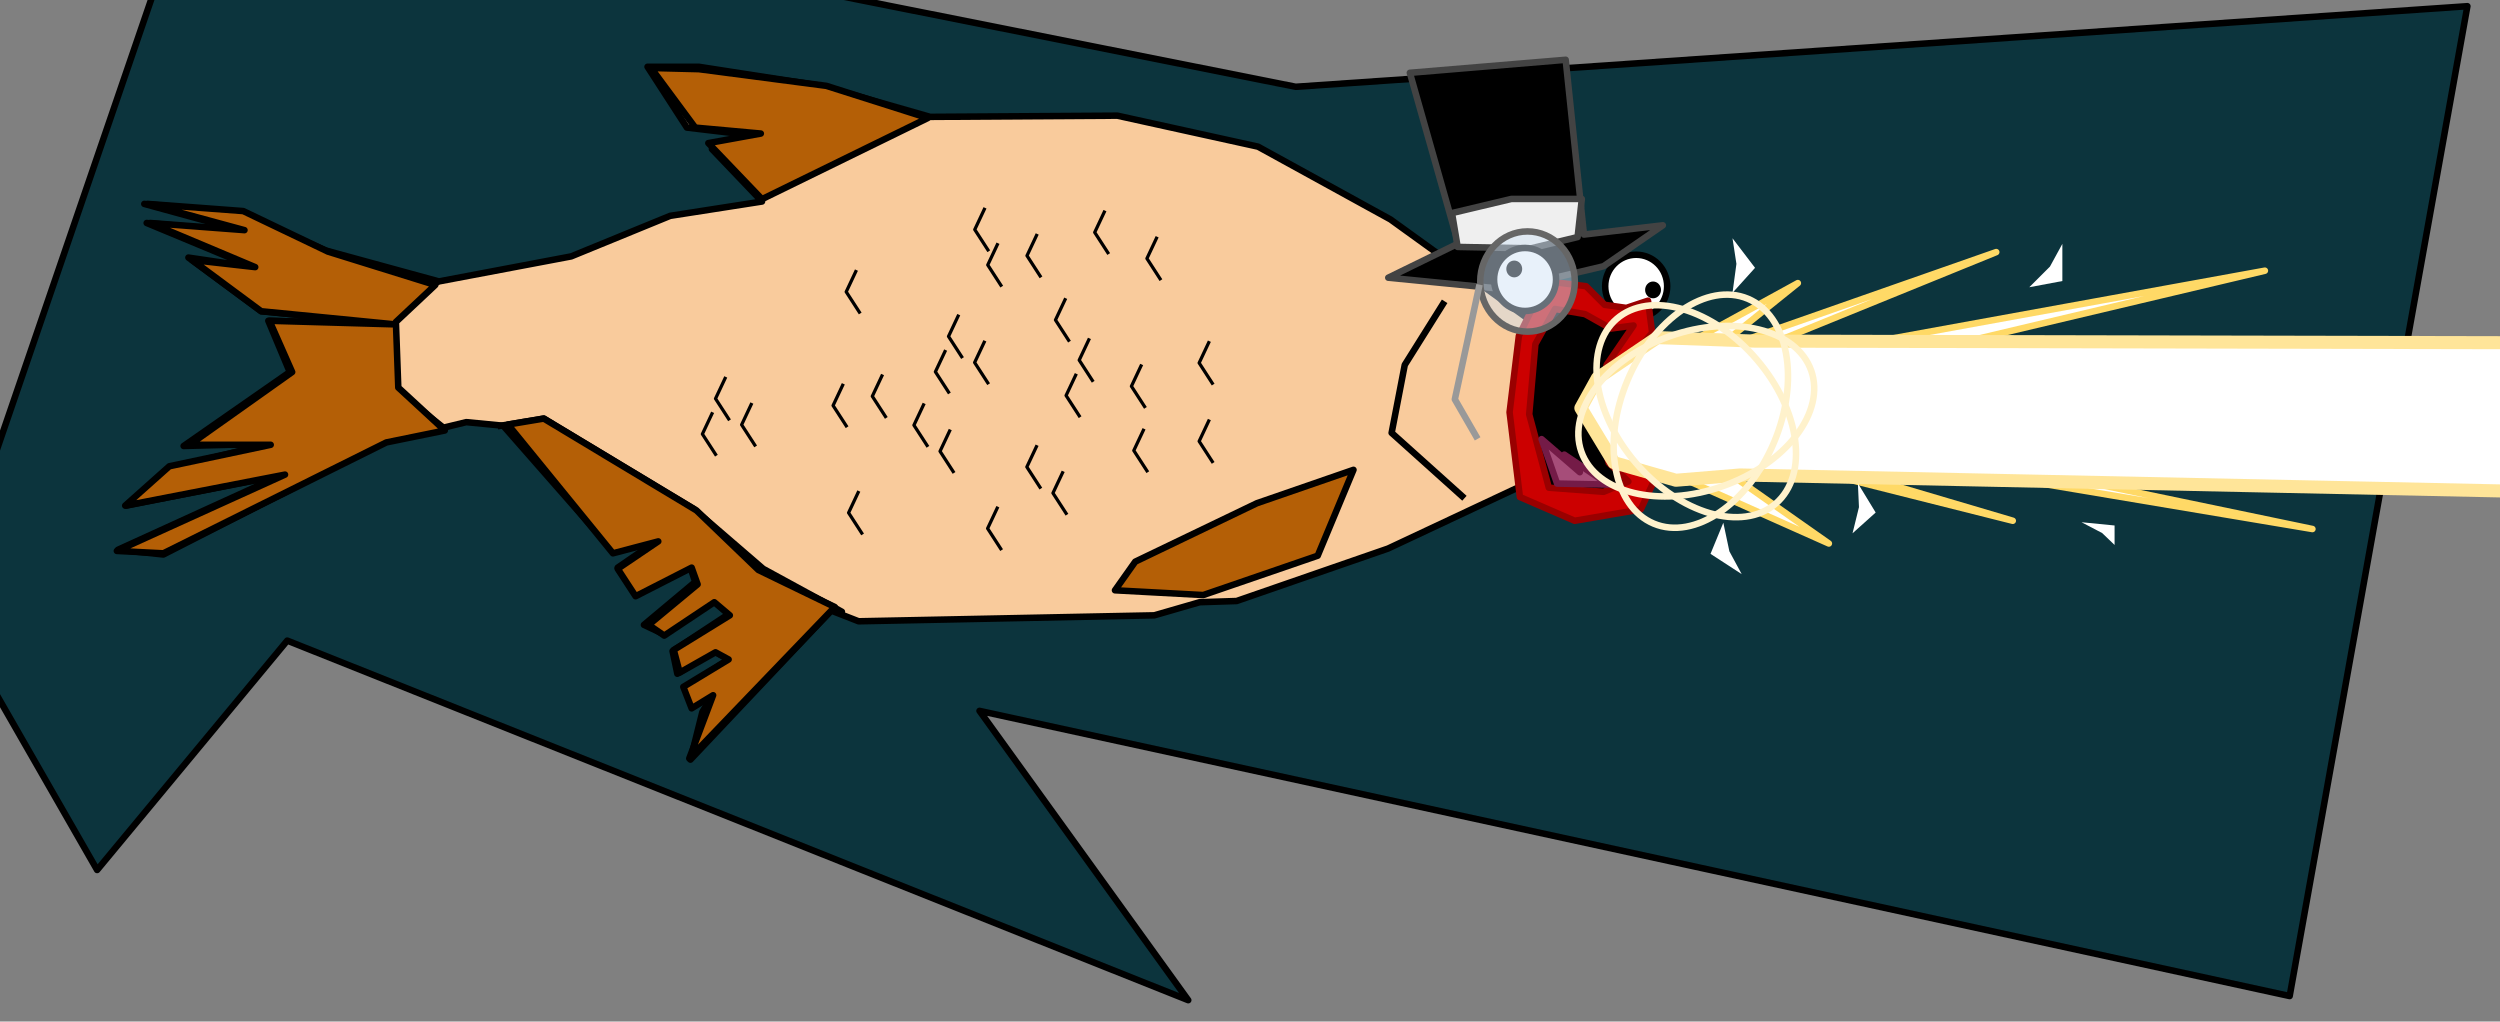
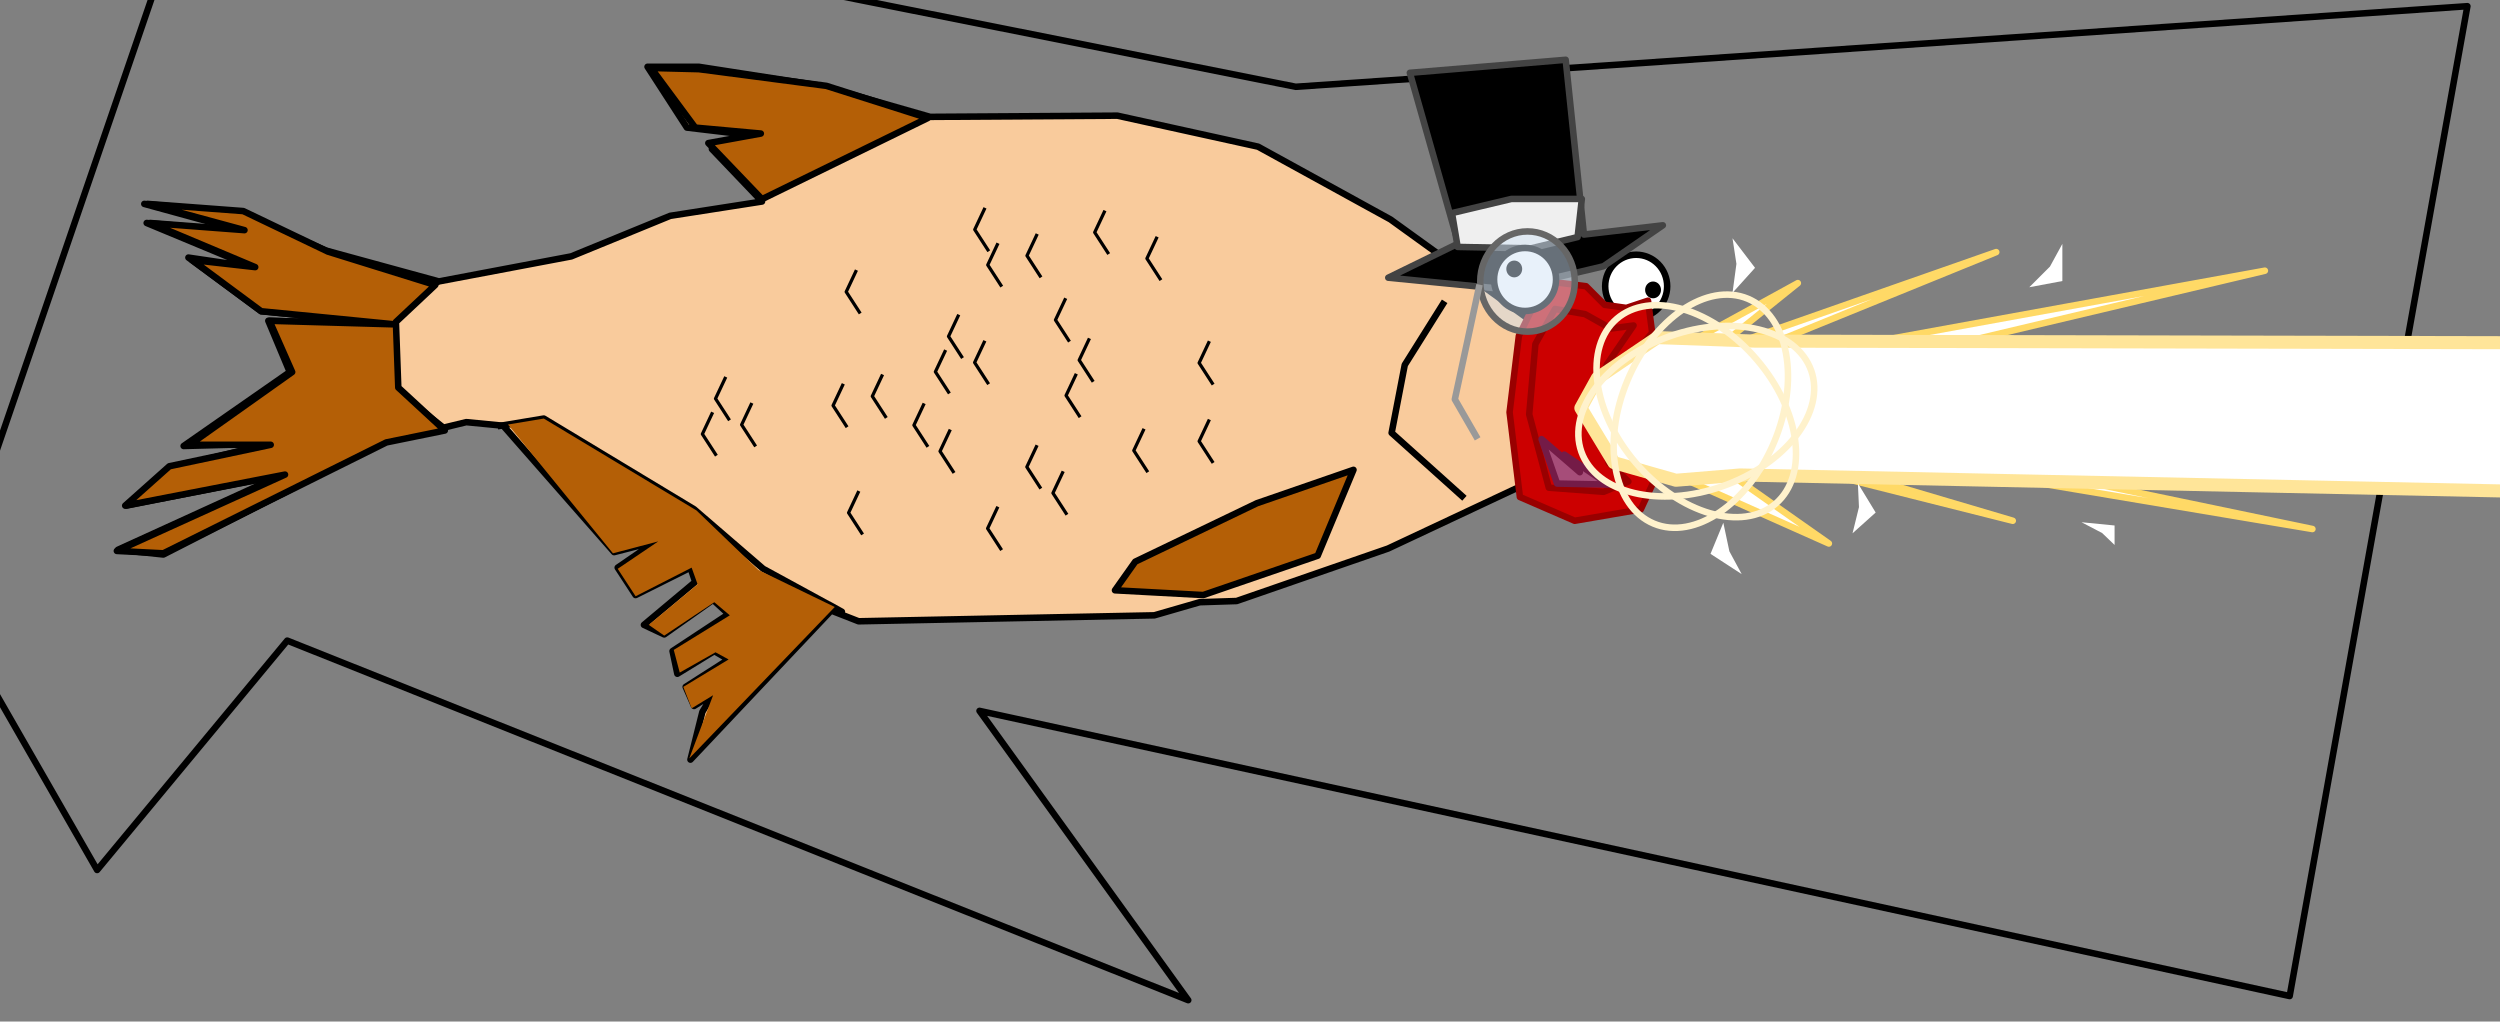
<svg xmlns="http://www.w3.org/2000/svg" version="1.1" viewBox="0.0 0.0 766.0 313.0" fill="none" stroke="none" stroke-linecap="square" stroke-miterlimit="10">
  <rect x="0.0" y="0.0" width="766.0" height="313.0" fill="#808080" stroke="none" />
  <clipPath id="p.0">
    <path d="m0 0l766.0 0l0 313.0l-766.0 0l0 -313.0z" clip-rule="nonzero" />
  </clipPath>
  <g clip-path="url(#p.0)">
    <path fill="#000000" fill-opacity="0.0" d="m0 0l766.136 0l0 313.42l-766.136 0z" fill-rule="nonzero" />
-     <path fill="#0c343d" d="m60.152 -40.522l336.845 67.115l359.008 -24.693l-54.451 303.289l-401.43 -87.378l63.95 88.643l-276.063 -110.171l-58.252 70.281l-46.853 -81.677z" fill-rule="nonzero" />
    <path stroke="#000000" stroke-width="2.0" stroke-linejoin="round" stroke-linecap="butt" d="m60.152 -40.522l336.845 67.115l359.008 -24.693l-54.451 303.289l-401.43 -87.378l63.95 88.643l-276.063 -110.171l-58.252 70.281l-46.853 -81.677z" fill-rule="nonzero" />
    <path fill="#ffffff" d="m511.601 108.273l39.257 -21.528l-25.961 20.892l86.745 -30.391l-91.808 37.357l174.121 -31.659l-170.955 40.522l185.52 38.625l-192.486 -32.291l100.675 29.759l-103.207 -25.961l46.856 32.927l-58.252 -25.961z" fill-rule="nonzero" />
    <path stroke="#ffd966" stroke-width="2.0" stroke-linejoin="round" stroke-linecap="butt" d="m511.601 108.273l39.257 -21.528l-25.961 20.892l86.745 -30.391l-91.808 37.357l174.121 -31.659l-170.955 40.522l185.52 38.625l-192.486 -32.291l100.675 29.759l-103.207 -25.961l46.856 32.927l-58.252 -25.961z" fill-rule="nonzero" />
    <path fill="#ffffff" d="m491.827 87.703l0 0c0 -5.332 4.252 -9.654 9.496 -9.654l0 0c2.518 0 4.934 1.017 6.715 2.827c1.781 1.81 2.781 4.266 2.781 6.826l0 0c0 5.332 -4.252 9.654 -9.496 9.654l0 0c-5.245 0 -9.496 -4.322 -9.496 -9.654z" fill-rule="nonzero" />
    <path stroke="#000000" stroke-width="2.0" stroke-linejoin="round" stroke-linecap="butt" d="m491.827 87.703l0 0c0 -5.332 4.252 -9.654 9.496 -9.654l0 0c2.518 0 4.934 1.017 6.715 2.827c1.781 1.81 2.781 4.266 2.781 6.826l0 0c0 5.332 -4.252 9.654 -9.496 9.654l0 0c-5.245 0 -9.496 -4.322 -9.496 -9.654z" fill-rule="nonzero" />
    <path fill="#ffffff" d="m467.32 116.732l0 0c0 -4.94 3.187 -8.945 7.118 -8.945l0 0c1.888 0 3.698 0.942 5.033 2.62c1.335 1.677 2.085 3.953 2.085 6.325l0 0c0 4.94 -3.187 8.945 -7.118 8.945l0 0c-3.931 0 -7.118 -4.005 -7.118 -8.945z" fill-rule="nonzero" />
    <path stroke="#000000" stroke-width="2.0" stroke-linejoin="round" stroke-linecap="butt" d="m467.32 116.732l0 0c0 -4.94 3.187 -8.945 7.118 -8.945l0 0c1.888 0 3.698 0.942 5.033 2.62c1.335 1.677 2.085 3.953 2.085 6.325l0 0c0 4.94 -3.187 8.945 -7.118 8.945l0 0c-3.931 0 -7.118 -4.005 -7.118 -8.945z" fill-rule="nonzero" />
    <path fill="#000000" d="m473.895 118.201l0 0c0 -2.322 1.551 -4.205 3.465 -4.205l0 0c0.919 0 1.8 0.443 2.45 1.232c0.65 0.789 1.015 1.858 1.015 2.973l0 0c0 2.322 -1.551 4.205 -3.465 4.205l0 0c-1.913 0 -3.465 -1.883 -3.465 -4.205z" fill-rule="nonzero" />
    <path stroke="#000000" stroke-width="2.0" stroke-linejoin="round" stroke-linecap="butt" d="m473.895 118.201l0 0c0 -2.322 1.551 -4.205 3.465 -4.205l0 0c0.919 0 1.8 0.443 2.45 1.232c0.65 0.789 1.015 1.858 1.015 2.973l0 0c0 2.322 -1.551 4.205 -3.465 4.205l0 0c-1.913 0 -3.465 -1.883 -3.465 -4.205z" fill-rule="nonzero" />
    <path fill="#f9cb9c" d="m495.089 126.055l-19.732 21.559l-8.037 0.73l-42.018 19.73l-46.404 16.076l-11.325 0.367l-13.885 4.018l-90.614 1.827l-8.404 -3.289l-43.115 45.672l3.654 -14.614l3.289 -5.48l-5.845 3.654l-2.559 -5.845l13.155 -8.404l-4.386 -2.559l-11.325 6.942l-1.462 -6.942l17.173 -11.325l-4.751 -4.386l-14.979 10.596l-6.213 -2.921l15.711 -13.155l-1.462 -4.383l-16.806 8.402l-5.483 -8.402l11.693 -8.039l-12.787 3.289l-33.982 -38.73l-11.325 -1.097l-25.577 6.213l-67.228 34.344l-13.885 -1.462l50.423 -23.018l-47.866 9.501l12.79 -11.328l31.055 -7.672l-26.307 0.73l32.52 -22.654l-6.577 -15.711l38.73 1.097l-40.921 -4.018l-22.289 -16.444l19.73 2.924l-32.517 -13.52l29.961 2.559l-30.693 -8.404l28.866 2.556l26.672 11.693l34.711 9.499l40.556 -7.672l30.328 -12.423l28.134 -4.386l-15.346 -16.076l13.885 -4.018l-21.556 -2.559l-12.058 -18.633l15.711 0l37.633 5.845l33.249 9.501l57.365 -0.367l43.115 9.501l40.556 22.289l48.596 35.076l11.325 3.654z" fill-rule="nonzero" />
    <path stroke="#000000" stroke-width="2.0" stroke-linejoin="round" stroke-linecap="butt" d="m495.089 126.055l-19.732 21.559l-8.037 0.73l-42.018 19.73l-46.404 16.076l-11.325 0.367l-13.885 4.018l-90.614 1.827l-8.404 -3.289l-43.115 45.672l3.654 -14.614l3.289 -5.48l-5.845 3.654l-2.559 -5.845l13.155 -8.404l-4.386 -2.559l-11.325 6.942l-1.462 -6.942l17.173 -11.325l-4.751 -4.386l-14.979 10.596l-6.213 -2.921l15.711 -13.155l-1.462 -4.383l-16.806 8.402l-5.483 -8.402l11.693 -8.039l-12.787 3.289l-33.982 -38.73l-11.325 -1.097l-25.577 6.213l-67.228 34.344l-13.885 -1.462l50.423 -23.018l-47.866 9.501l12.79 -11.328l31.055 -7.672l-26.307 0.73l32.52 -22.654l-6.577 -15.711l38.73 1.097l-40.921 -4.018l-22.289 -16.444l19.73 2.924l-32.517 -13.52l29.961 2.559l-30.693 -8.404l28.866 2.556l26.672 11.693l34.711 9.499l40.556 -7.672l30.328 -12.423l28.134 -4.386l-15.346 -16.076l13.885 -4.018l-21.556 -2.559l-12.058 -18.633l15.711 0l37.633 5.845l33.249 9.501l57.365 -0.367l43.115 9.501l40.556 22.289l48.596 35.076l11.325 3.654z" fill-rule="nonzero" />
    <path fill="#b45f06" d="m414.706 143.958l-29.596 10.231l-37.27 17.906l-6.21 8.769l27.037 1.459l35.076 -12.055z" fill-rule="nonzero" />
    <path stroke="#000000" stroke-width="2.0" stroke-linejoin="round" stroke-linecap="butt" d="m414.706 143.958l-29.596 10.231l-37.27 17.906l-6.21 8.769l27.037 1.459l35.076 -12.055z" fill-rule="nonzero" />
    <path fill="#000000" fill-opacity="0.0" d="m133.73 86.596l-14.252 11.325l1.097 20.827l14.982 12.058" fill-rule="nonzero" />
    <path stroke="#000000" stroke-width="2.0" stroke-linejoin="round" stroke-linecap="butt" d="m133.73 86.596l-14.252 11.325l1.097 20.827l14.982 12.058" fill-rule="nonzero" />
    <path fill="#000000" fill-opacity="0.0" d="m153.459 130.441l13.152 -2.194l46.039 27.769l21.192 18.27l24.115 13.152l-3.289 -1.827" fill-rule="nonzero" />
    <path stroke="#000000" stroke-width="2.0" stroke-linejoin="round" stroke-linecap="butt" d="m153.459 130.441l13.152 -2.194l46.039 27.769l21.192 18.27l24.115 13.152l-3.289 -1.827" fill-rule="nonzero" />
    <path fill="#b45f06" d="m133.362 87.325l-12.058 11.328l0.732 20.094l14.249 13.155l-17.903 3.654l-68.325 33.979l-14.249 -0.73l51.517 -23.386l-48.961 9.501l13.52 -12.058l31.058 -6.577l-24.848 0l31.423 -22.289l-6.942 -15.711l38.365 1.097l-40.921 -4.018l-21.192 -15.711l19.365 2.192l-32.155 -13.52l28.866 2.192l-29.596 -8.037l29.231 2.192l25.942 12.423z" fill-rule="nonzero" />
    <path stroke="#000000" stroke-width="2.0" stroke-linejoin="round" stroke-linecap="butt" d="m133.362 87.325l-12.058 11.328l0.732 20.094l14.249 13.155l-17.903 3.654l-68.325 33.979l-14.249 -0.73l51.517 -23.386l-48.961 9.501l13.52 -12.058l31.058 -6.577l-24.848 0l31.423 -22.289l-6.942 -15.711l38.365 1.097l-40.921 -4.018l-21.192 -15.711l19.365 2.192l-32.155 -13.52l28.866 2.192l-29.596 -8.037l29.231 2.192l25.942 12.423z" fill-rule="nonzero" />
    <path fill="#b45f06" d="m155.651 130.076l10.961 -1.829l46.769 28.136l19.0 18.268l23.386 11.328l-44.577 46.402l7.307 -19.365l-6.577 4.018l-2.556 -6.575l13.885 -8.404l-4.018 -2.194l-10.963 6.213l-1.827 -6.942l17.173 -10.596l-4.751 -4.018l-15.344 10.231l-4.751 -3.289l14.979 -12.423l-1.827 -5.115l-17.171 8.769l-5.483 -8.404l12.425 -8.404l-13.885 3.654z" fill-rule="nonzero" />
-     <path stroke="#000000" stroke-width="2.0" stroke-linejoin="round" stroke-linecap="butt" d="m155.651 130.076l10.961 -1.829l46.769 28.136l19.0 18.268l23.386 11.328l-44.577 46.402l7.307 -19.365l-6.577 4.018l-2.556 -6.575l13.885 -8.404l-4.018 -2.194l-10.963 6.213l-1.827 -6.942l17.173 -10.596l-4.751 -4.018l-15.344 10.231l-4.751 -3.289l14.979 -12.423l-1.827 -5.115l-17.171 8.769l-5.483 -8.404l12.425 -8.404l-13.885 3.654z" fill-rule="nonzero" />
    <path fill="#b45f06" d="m233.478 61.018l50.787 -24.845l-31.058 -9.866l-39.094 -5.115l-14.617 -0.365l13.52 18.268l20.097 1.827l-16.079 2.924z" fill-rule="nonzero" />
    <path stroke="#000000" stroke-width="2.0" stroke-linejoin="round" stroke-linecap="butt" d="m233.478 61.018l50.787 -24.845l-31.058 -9.866l-39.094 -5.115l-14.617 -0.365l13.52 18.268l20.097 1.827l-16.079 2.924z" fill-rule="nonzero" />
    <path fill="#000000" fill-opacity="0.0" d="m442.108 93.171l-11.69 18.635l-4.021 20.827l21.559 19.365" fill-rule="nonzero" />
    <path stroke="#000000" stroke-width="2.0" stroke-linejoin="round" stroke-linecap="butt" d="m442.108 93.171l-11.69 18.635l-4.021 20.827l21.559 19.365" fill-rule="nonzero" />
    <path fill="#000000" fill-opacity="0.0" d="m333.591 104.134l-2.924 6.21l4.021 6.213" fill-rule="nonzero" />
    <path stroke="#000000" stroke-width="1.0" stroke-linejoin="round" stroke-linecap="butt" d="m333.591 104.134l-2.924 6.21l4.021 6.213" fill-rule="nonzero" />
    <path fill="#000000" fill-opacity="0.0" d="m349.591 112.134l-2.924 6.21l4.021 6.213" fill-rule="nonzero" />
-     <path stroke="#000000" stroke-width="1.0" stroke-linejoin="round" stroke-linecap="butt" d="m349.591 112.134l-2.924 6.21l4.021 6.213" fill-rule="nonzero" />
    <path fill="#000000" fill-opacity="0.0" d="m329.57 114.976l-2.924 6.21l4.021 6.213" fill-rule="nonzero" />
    <path stroke="#000000" stroke-width="1.0" stroke-linejoin="round" stroke-linecap="butt" d="m329.57 114.976l-2.924 6.21l4.021 6.213" fill-rule="nonzero" />
    <path fill="#000000" fill-opacity="0.0" d="m370.341 104.992l-2.924 6.21l4.021 6.213" fill-rule="nonzero" />
    <path stroke="#000000" stroke-width="1.0" stroke-linejoin="round" stroke-linecap="butt" d="m370.341 104.992l-2.924 6.21l4.021 6.213" fill-rule="nonzero" />
    <path fill="#000000" fill-opacity="0.0" d="m370.341 128.992l-2.924 6.21l4.021 6.213" fill-rule="nonzero" />
    <path stroke="#000000" stroke-width="1.0" stroke-linejoin="round" stroke-linecap="butt" d="m370.341 128.992l-2.924 6.21l4.021 6.213" fill-rule="nonzero" />
    <path fill="#000000" fill-opacity="0.0" d="m350.32 131.835l-2.924 6.21l4.021 6.213" fill-rule="nonzero" />
    <path stroke="#000000" stroke-width="1.0" stroke-linejoin="round" stroke-linecap="butt" d="m350.32 131.835l-2.924 6.21l4.021 6.213" fill-rule="nonzero" />
    <path fill="#000000" fill-opacity="0.0" d="m317.549 136.866l-2.924 6.21l4.021 6.213" fill-rule="nonzero" />
    <path stroke="#000000" stroke-width="1.0" stroke-linejoin="round" stroke-linecap="butt" d="m317.549 136.866l-2.924 6.21l4.021 6.213" fill-rule="nonzero" />
    <path fill="#000000" fill-opacity="0.0" d="m325.549 144.866l-2.924 6.21l4.021 6.213" fill-rule="nonzero" />
    <path stroke="#000000" stroke-width="1.0" stroke-linejoin="round" stroke-linecap="butt" d="m325.549 144.866l-2.924 6.21l4.021 6.213" fill-rule="nonzero" />
    <path fill="#000000" fill-opacity="0.0" d="m305.528 155.709l-2.924 6.21l4.021 6.213" fill-rule="nonzero" />
    <path stroke="#000000" stroke-width="1.0" stroke-linejoin="round" stroke-linecap="butt" d="m305.528 155.709l-2.924 6.21l4.021 6.213" fill-rule="nonzero" />
    <path fill="#000000" fill-opacity="0.0" d="m301.591 64.134l-2.924 6.21l4.021 6.213" fill-rule="nonzero" />
    <path stroke="#000000" stroke-width="1.0" stroke-linejoin="round" stroke-linecap="butt" d="m301.591 64.134l-2.924 6.21l4.021 6.213" fill-rule="nonzero" />
    <path fill="#000000" fill-opacity="0.0" d="m317.591 72.134l-2.924 6.21l4.021 6.213" fill-rule="nonzero" />
    <path stroke="#000000" stroke-width="1.0" stroke-linejoin="round" stroke-linecap="butt" d="m317.591 72.134l-2.924 6.21l4.021 6.213" fill-rule="nonzero" />
-     <path fill="#000000" fill-opacity="0.0" d="m305.57 74.976l-2.924 6.21l4.021 6.213" fill-rule="nonzero" />
+     <path fill="#000000" fill-opacity="0.0" d="m305.57 74.976l-2.924 6.21" fill-rule="nonzero" />
    <path stroke="#000000" stroke-width="1.0" stroke-linejoin="round" stroke-linecap="butt" d="m305.57 74.976l-2.924 6.21l4.021 6.213" fill-rule="nonzero" />
    <path fill="#000000" fill-opacity="0.0" d="m338.341 64.992l-2.924 6.21l4.021 6.213" fill-rule="nonzero" />
    <path stroke="#000000" stroke-width="1.0" stroke-linejoin="round" stroke-linecap="butt" d="m338.341 64.992l-2.924 6.21l4.021 6.213" fill-rule="nonzero" />
    <path fill="#000000" fill-opacity="0.0" d="m354.341 72.992l-2.924 6.21l4.021 6.213" fill-rule="nonzero" />
    <path stroke="#000000" stroke-width="1.0" stroke-linejoin="round" stroke-linecap="butt" d="m354.341 72.992l-2.924 6.21l4.021 6.213" fill-rule="nonzero" />
    <path fill="#000000" fill-opacity="0.0" d="m326.32 91.835l-2.924 6.21l4.021 6.213" fill-rule="nonzero" />
    <path stroke="#000000" stroke-width="1.0" stroke-linejoin="round" stroke-linecap="butt" d="m326.32 91.835l-2.924 6.21l4.021 6.213" fill-rule="nonzero" />
    <path fill="#000000" fill-opacity="0.0" d="m293.549 96.866l-2.924 6.21l4.021 6.213" fill-rule="nonzero" />
    <path stroke="#000000" stroke-width="1.0" stroke-linejoin="round" stroke-linecap="butt" d="m293.549 96.866l-2.924 6.21l4.021 6.213" fill-rule="nonzero" />
    <path fill="#000000" fill-opacity="0.0" d="m301.549 104.866l-2.924 6.21l4.021 6.213" fill-rule="nonzero" />
    <path stroke="#000000" stroke-width="1.0" stroke-linejoin="round" stroke-linecap="butt" d="m301.549 104.866l-2.924 6.21l4.021 6.213" fill-rule="nonzero" />
    <path fill="#000000" fill-opacity="0.0" d="m289.528 107.709l-2.924 6.21l4.021 6.213" fill-rule="nonzero" />
    <path stroke="#000000" stroke-width="1.0" stroke-linejoin="round" stroke-linecap="butt" d="m289.528 107.709l-2.924 6.21l4.021 6.213" fill-rule="nonzero" />
    <path fill="#000000" fill-opacity="0.0" d="m262.201 83.205l-2.924 6.21l4.021 6.213" fill-rule="nonzero" />
    <path stroke="#000000" stroke-width="1.0" stroke-linejoin="round" stroke-linecap="butt" d="m262.201 83.205l-2.924 6.21l4.021 6.213" fill-rule="nonzero" />
    <path fill="#000000" fill-opacity="0.0" d="m270.201 115.205l-2.924 6.21l4.021 6.213" fill-rule="nonzero" />
    <path stroke="#000000" stroke-width="1.0" stroke-linejoin="round" stroke-linecap="butt" d="m270.201 115.205l-2.924 6.21l4.021 6.213" fill-rule="nonzero" />
    <path fill="#000000" fill-opacity="0.0" d="m258.18 118.047l-2.924 6.21l4.021 6.213" fill-rule="nonzero" />
    <path stroke="#000000" stroke-width="1.0" stroke-linejoin="round" stroke-linecap="butt" d="m258.18 118.047l-2.924 6.21l4.021 6.213" fill-rule="nonzero" />
    <path fill="#000000" fill-opacity="0.0" d="m282.951 124.063l-2.924 6.21l4.021 6.213" fill-rule="nonzero" />
    <path stroke="#000000" stroke-width="1.0" stroke-linejoin="round" stroke-linecap="butt" d="m282.951 124.063l-2.924 6.21l4.021 6.213" fill-rule="nonzero" />
    <path fill="#000000" fill-opacity="0.0" d="m290.951 132.063l-2.924 6.21l4.021 6.213" fill-rule="nonzero" />
    <path stroke="#000000" stroke-width="1.0" stroke-linejoin="round" stroke-linecap="butt" d="m290.951 132.063l-2.924 6.21l4.021 6.213" fill-rule="nonzero" />
    <path fill="#000000" fill-opacity="0.0" d="m262.93 150.906l-2.924 6.21l4.021 6.213" fill-rule="nonzero" />
    <path stroke="#000000" stroke-width="1.0" stroke-linejoin="round" stroke-linecap="butt" d="m262.93 150.906l-2.924 6.21l4.021 6.213" fill-rule="nonzero" />
    <path fill="#000000" fill-opacity="0.0" d="m222.159 115.937l-2.924 6.21l4.021 6.213" fill-rule="nonzero" />
    <path stroke="#000000" stroke-width="1.0" stroke-linejoin="round" stroke-linecap="butt" d="m222.159 115.937l-2.924 6.21l4.021 6.213" fill-rule="nonzero" />
    <path fill="#000000" fill-opacity="0.0" d="m230.159 123.937l-2.924 6.21l4.021 6.213" fill-rule="nonzero" />
    <path stroke="#000000" stroke-width="1.0" stroke-linejoin="round" stroke-linecap="butt" d="m230.159 123.937l-2.924 6.21l4.021 6.213" fill-rule="nonzero" />
    <path fill="#000000" fill-opacity="0.0" d="m218.138 126.78l-2.924 6.21l4.021 6.213" fill-rule="nonzero" />
    <path stroke="#000000" stroke-width="1.0" stroke-linejoin="round" stroke-linecap="butt" d="m218.138 126.78l-2.924 6.21l4.021 6.213" fill-rule="nonzero" />
    <path fill="#000000" fill-opacity="0.0" d="m494.357 126.42l-24.472 12.409" fill-rule="nonzero" />
    <path stroke="#000000" stroke-width="2.0" stroke-linejoin="round" stroke-linecap="butt" d="m494.357 126.42l-24.472 12.409" fill-rule="nonzero" />
    <path fill="#cc0000" d="m462.533 126.318l2.848 -23.428l8.231 -16.78l12.346 1.583l5.698 5.701l6.648 0.948l6.648 -2.215l1.268 9.814l-10.446 12.664l-1.9 16.78l5.066 10.446l7.913 5.383l-4.116 8.864l-20.26 3.483l-16.78 -7.281z" fill-rule="nonzero" />
    <path stroke="#990000" stroke-width="2.0" stroke-linejoin="round" stroke-linecap="butt" d="m462.533 126.318l2.848 -23.428l8.231 -16.78l12.346 1.583l5.698 5.701l6.648 0.948l6.648 -2.215l1.268 9.814l-10.446 12.664l-1.9 16.78l5.066 10.446l7.913 5.383l-4.116 8.864l-20.26 3.483l-16.78 -7.281z" fill-rule="nonzero" />
    <path fill="#000000" d="m479.723 18.317l-47.746 3.993l14.842 52.29l-21.453 10.488l36.143 3.555l29.803 -7.061l18.179 -12.548l-24.173 2.836z" fill-rule="nonzero" />
    <path stroke="#434343" stroke-width="2.0" stroke-linejoin="round" stroke-linecap="butt" d="m479.723 18.317l-47.746 3.993l14.842 52.29l-21.453 10.488l36.143 3.555l29.803 -7.061l18.179 -12.548l-24.173 2.836z" fill-rule="nonzero" />
    <path fill="#efefef" d="m444.895 65.286l18.16 -4.323l21.617 0l-1.297 11.672l-14.268 3.459l-22.483 -0.433z" fill-rule="nonzero" />
    <path stroke="#434343" stroke-width="2.0" stroke-linejoin="round" stroke-linecap="butt" d="m444.895 65.286l18.16 -4.323l21.617 0l-1.297 11.672l-14.268 3.459l-22.483 -0.433z" fill-rule="nonzero" />
    <path fill="#ffffff" d="m457.782 85.633l0 0c0 -5.332 4.252 -9.654 9.496 -9.654l0 0c2.518 0 4.934 1.017 6.715 2.827c1.781 1.81 2.781 4.266 2.781 6.826l0 0c0 5.332 -4.252 9.654 -9.496 9.654l0 0c-5.245 0 -9.496 -4.322 -9.496 -9.654z" fill-rule="nonzero" />
    <path stroke="#000000" stroke-width="2.0" stroke-linejoin="round" stroke-linecap="butt" d="m457.782 85.633l0 0c0 -5.332 4.252 -9.654 9.496 -9.654l0 0c2.518 0 4.934 1.017 6.715 2.827c1.781 1.81 2.781 4.266 2.781 6.826l0 0c0 5.332 -4.252 9.654 -9.496 9.654l0 0c-5.245 0 -9.496 -4.322 -9.496 -9.654z" fill-rule="nonzero" />
    <path fill="#000000" d="m462.533 82.412l0 0c0 -0.87 0.642 -1.575 1.433 -1.575l0 0c0.38 0 0.745 0.166 1.013 0.461c0.269 0.295 0.42 0.696 0.42 1.114l0 0c0 0.87 -0.642 1.575 -1.433 1.575l0 0c-0.791 0 -1.433 -0.705 -1.433 -1.575z" fill-rule="nonzero" />
    <path stroke="#000000" stroke-width="2.0" stroke-linejoin="round" stroke-linecap="butt" d="m462.533 82.412l0 0c0 -0.87 0.642 -1.575 1.433 -1.575l0 0c0.38 0 0.745 0.166 1.013 0.461c0.269 0.295 0.42 0.696 0.42 1.114l0 0c0 0.87 -0.642 1.575 -1.433 1.575l0 0c-0.791 0 -1.433 -0.705 -1.433 -1.575z" fill-rule="nonzero" />
    <path fill="#000000" d="m505.065 88.829l0 0c0 -0.87 0.642 -1.575 1.433 -1.575l0 0c0.38 0 0.745 0.166 1.013 0.461c0.269 0.295 0.42 0.696 0.42 1.114l0 0c0 0.87 -0.642 1.575 -1.433 1.575l0 0c-0.791 0 -1.433 -0.705 -1.433 -1.575z" fill-rule="nonzero" />
    <path stroke="#000000" stroke-width="2.0" stroke-linejoin="round" stroke-linecap="butt" d="m505.065 88.829l0 0c0 -0.87 0.642 -1.575 1.433 -1.575l0 0c0.38 0 0.745 0.166 1.013 0.461c0.269 0.295 0.42 0.696 0.42 1.114l0 0c0 0.87 -0.642 1.575 -1.433 1.575l0 0c-0.791 0 -1.433 -0.705 -1.433 -1.575z" fill-rule="nonzero" />
-     <path fill="#000000" d="m468.546 126.95l1.9 -21.528l6.016 -10.764l9.181 1.583l7.913 4.433l6.966 -0.95l-8.231 12.031l-3.165 16.777l3.798 13.297l6.016 5.701l-7.598 3.165l-16.78 -1.268z" fill-rule="nonzero" />
    <path stroke="#990000" stroke-width="2.0" stroke-linejoin="round" stroke-linecap="butt" d="m468.546 126.95l1.9 -21.528l6.016 -10.764l9.181 1.583l7.913 4.433l6.966 -0.95l-8.231 12.031l-3.165 16.777l3.798 13.297l6.016 5.701l-7.598 3.165l-16.78 -1.268z" fill-rule="nonzero" />
    <path fill="#ffffff" d="m489.441 115.849l18.362 -12.413l29.759 1.08l252.635 0.539l0 45.87l-257.066 -5.396l-19.63 1.62l-18.995 -5.398l-10.131 -16.728z" fill-rule="nonzero" />
    <path stroke="#ffe599" stroke-width="4.0" stroke-linejoin="round" stroke-linecap="butt" d="m489.441 115.849l18.362 -12.413l29.759 1.08l252.635 0.539l0 45.87l-257.066 -5.396l-19.63 1.62l-18.995 -5.398l-10.131 -16.728z" fill-rule="nonzero" />
    <path fill="#a64d79" d="m472.346 134.549l11.714 10.131l-4.751 -5.383l13.614 9.181l-15.829 -0.315z" fill-rule="nonzero" />
    <path stroke="#741b47" stroke-width="2.0" stroke-linejoin="round" stroke-linecap="butt" d="m472.346 134.549l11.714 10.131l-4.751 -5.383l13.614 9.181l-15.829 -0.315z" fill-rule="nonzero" />
    <path fill="#000000" fill-opacity="0.0" d="m498.647 116.587l0 0c7.958 -19.03 24.478 -30.247 36.898 -25.055l0 0c5.964 2.493 10.166 8.515 11.681 16.74c1.515 8.225 0.219 17.98 -3.602 27.118l0 0c-7.958 19.03 -24.478 30.247 -36.898 25.055l0 0c-12.42 -5.192 -16.037 -24.828 -8.079 -43.858z" fill-rule="nonzero" />
    <path stroke="#fff2cc" stroke-width="2.0" stroke-linejoin="round" stroke-linecap="butt" d="m498.647 116.587l0 0c7.958 -19.03 24.478 -30.247 36.898 -25.055l0 0c5.964 2.493 10.166 8.515 11.681 16.74c1.515 8.225 0.219 17.98 -3.602 27.118l0 0c-7.958 19.03 -24.478 30.247 -36.898 25.055l0 0c-12.42 -5.192 -16.037 -24.828 -8.079 -43.858z" fill-rule="nonzero" />
    <path fill="#000000" fill-opacity="0.0" d="m501.255 141.862l0 0c-13.437 -15.647 -16.053 -35.438 -5.842 -44.205l0 0c4.903 -4.21 12.169 -5.263 20.199 -2.927c8.03 2.336 16.167 7.87 22.619 15.383l0 0c13.438 15.647 16.053 35.438 5.843 44.205l0 0c-10.211 8.767 -29.381 3.19 -42.819 -12.457z" fill-rule="nonzero" />
    <path stroke="#fff2cc" stroke-width="2.0" stroke-linejoin="round" stroke-linecap="butt" d="m501.255 141.862l0 0c-13.437 -15.647 -16.053 -35.438 -5.842 -44.205l0 0c4.903 -4.21 12.169 -5.263 20.199 -2.927c8.03 2.336 16.167 7.87 22.619 15.383l0 0c13.438 15.647 16.053 35.438 5.843 44.205l0 0c-10.211 8.767 -29.381 3.19 -42.819 -12.457z" fill-rule="nonzero" />
    <path fill="#000000" fill-opacity="0.0" d="m511.65 103.014l0 0c19.447 -6.862 38.837 -2.138 43.307 10.551l0 0c2.147 6.094 0.496 13.247 -4.59 19.886c-5.086 6.639 -13.189 12.22 -22.528 15.516l0 0c-19.447 6.862 -38.837 2.138 -43.307 -10.551l0 0c-4.47 -12.69 7.671 -28.539 27.118 -35.402z" fill-rule="nonzero" />
    <path stroke="#fff2cc" stroke-width="2.0" stroke-linejoin="round" stroke-linecap="butt" d="m511.65 103.014l0 0c19.447 -6.862 38.837 -2.138 43.307 10.551l0 0c2.147 6.094 0.496 13.247 -4.59 19.886c-5.086 6.639 -13.189 12.22 -22.528 15.516l0 0c-19.447 6.862 -38.837 2.138 -43.307 -10.551l0 0c-4.47 -12.69 7.671 -28.539 27.118 -35.402z" fill-rule="nonzero" />
    <path fill="#ffffff" d="m621.774 88.01l6.331 -6.331l3.801 -6.966l0 11.396z" fill-rule="nonzero" />
    <path fill="#ffffff" d="m637.774 160.011l6.331 3.316l3.801 3.649l0 -5.969z" fill-rule="nonzero" />
    <path fill="#ffffff" d="m530.841 89.72l1.197 -8.872l-1.2 -7.844l6.908 9.063z" fill-rule="nonzero" />
    <path fill="#ffffff" d="m528.026 160.169l1.858 8.759l3.77 6.983l-9.556 -6.211z" fill-rule="nonzero" />
    <path fill="#ffffff" d="m567.616 163.403l1.971 -8.017l-0.331 -7.3l5.45 8.954z" fill-rule="nonzero" />
    <path fill="#cfe2f3" fill-opacity="0.496" d="m453.543 86.26l0 0c0 -8.48 6.487 -15.354 14.488 -15.354l0 0c3.842 0 7.528 1.618 10.245 4.497c2.717 2.879 4.243 6.785 4.243 10.857l0 0c0 8.48 -6.487 15.354 -14.488 15.354l0 0c-8.002 0 -14.488 -6.874 -14.488 -15.354z" fill-rule="nonzero" />
    <path stroke="#666666" stroke-width="2.0" stroke-linejoin="round" stroke-linecap="butt" d="m453.543 86.26l0 0c0 -8.48 6.487 -15.354 14.488 -15.354l0 0c3.842 0 7.528 1.618 10.245 4.497c2.717 2.879 4.243 6.785 4.243 10.857l0 0c0 8.48 -6.487 15.354 -14.488 15.354l0 0c-8.002 0 -14.488 -6.874 -14.488 -15.354z" fill-rule="nonzero" />
    <path fill="#000000" fill-opacity="0.0" d="m453.11 88.202l-7.349 34.155l6.483 11.241" fill-rule="nonzero" />
    <path stroke="#999999" stroke-width="2.0" stroke-linejoin="round" stroke-linecap="butt" d="m453.11 88.202l-7.349 34.155l6.483 11.241" fill-rule="nonzero" />
  </g>
</svg>